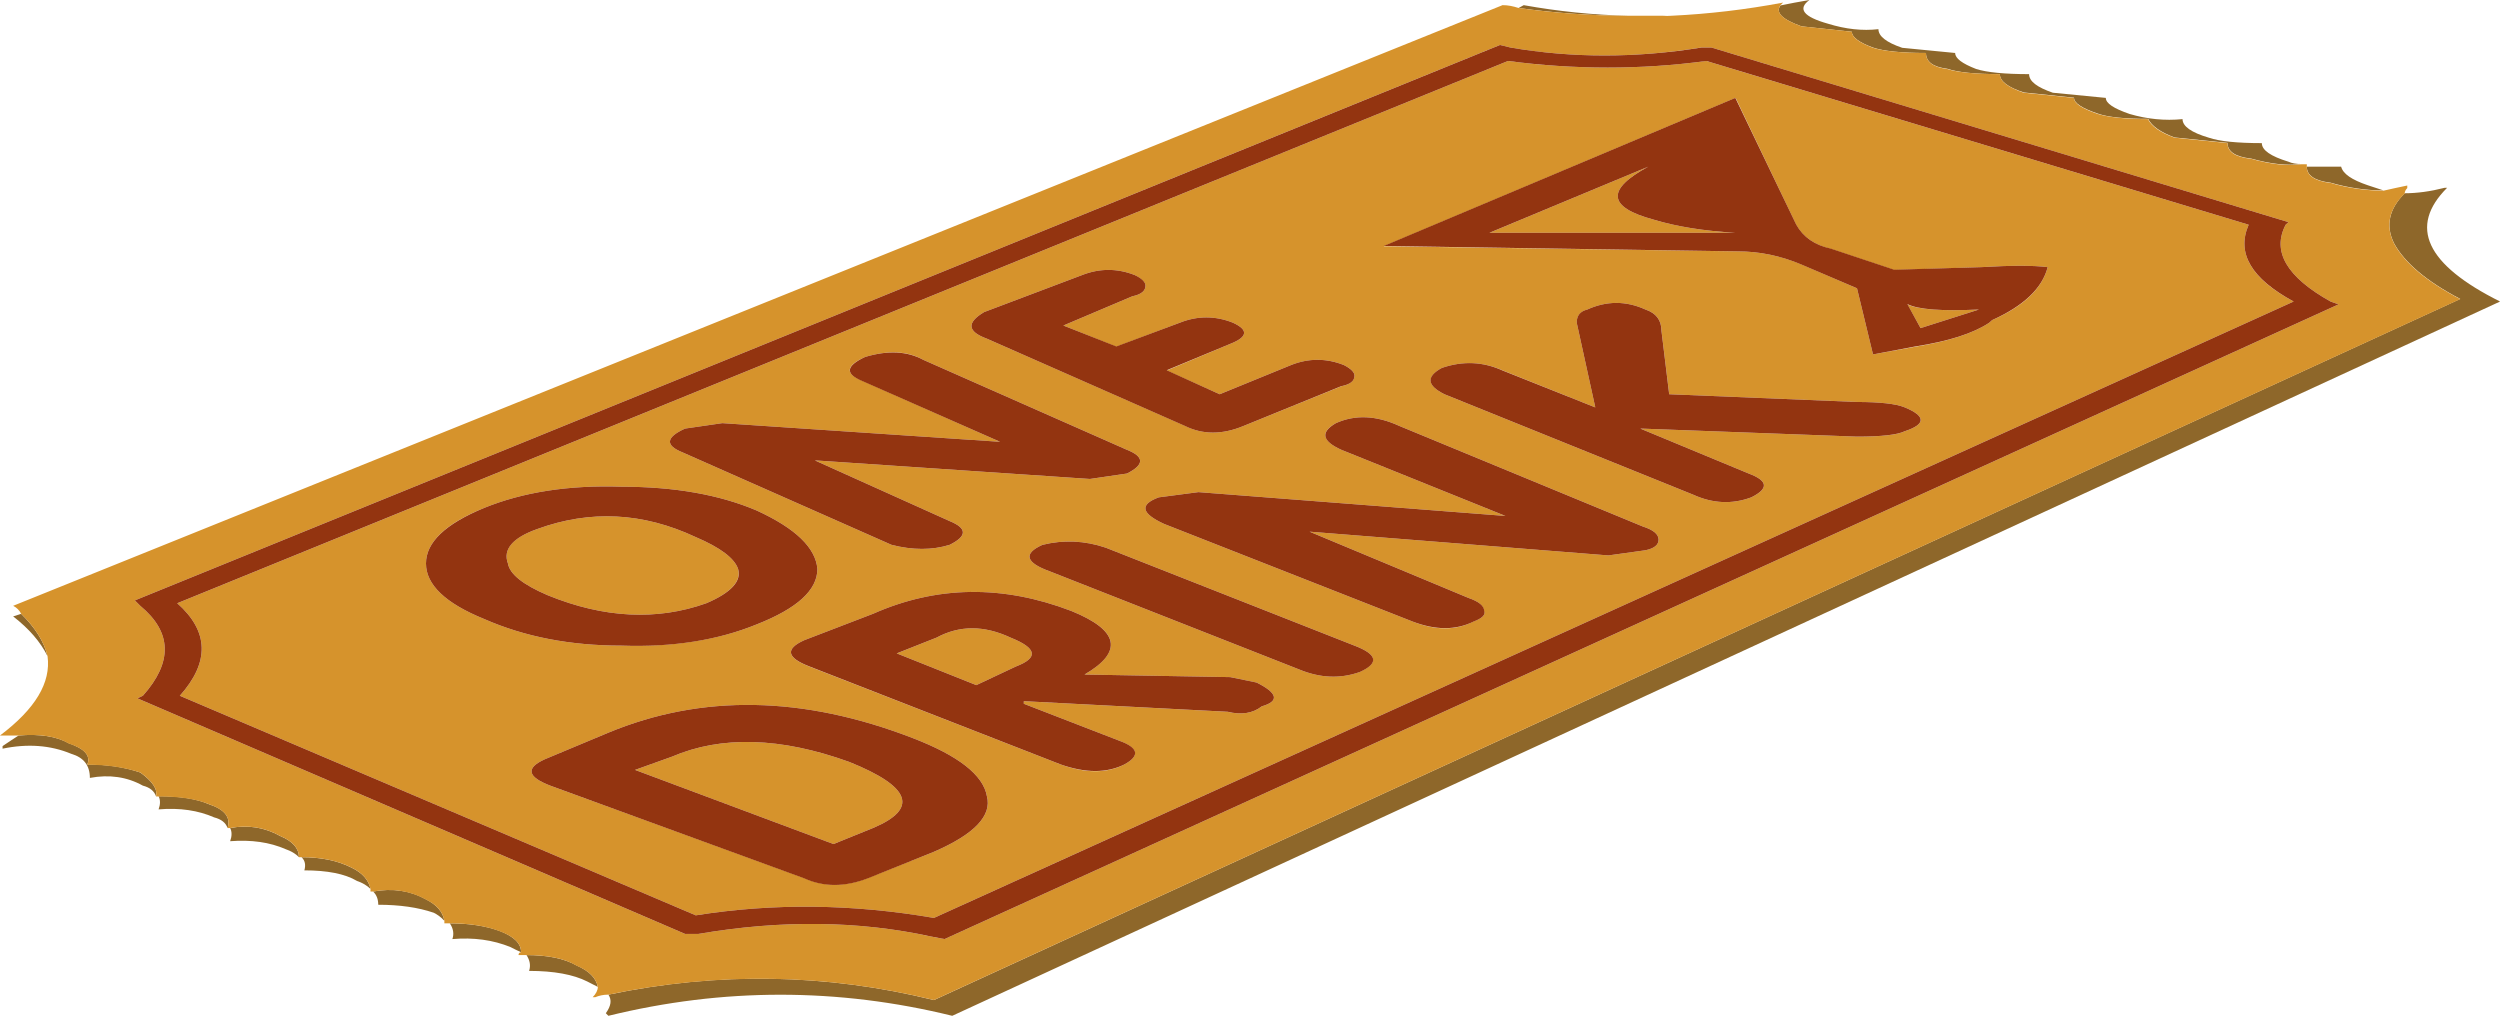
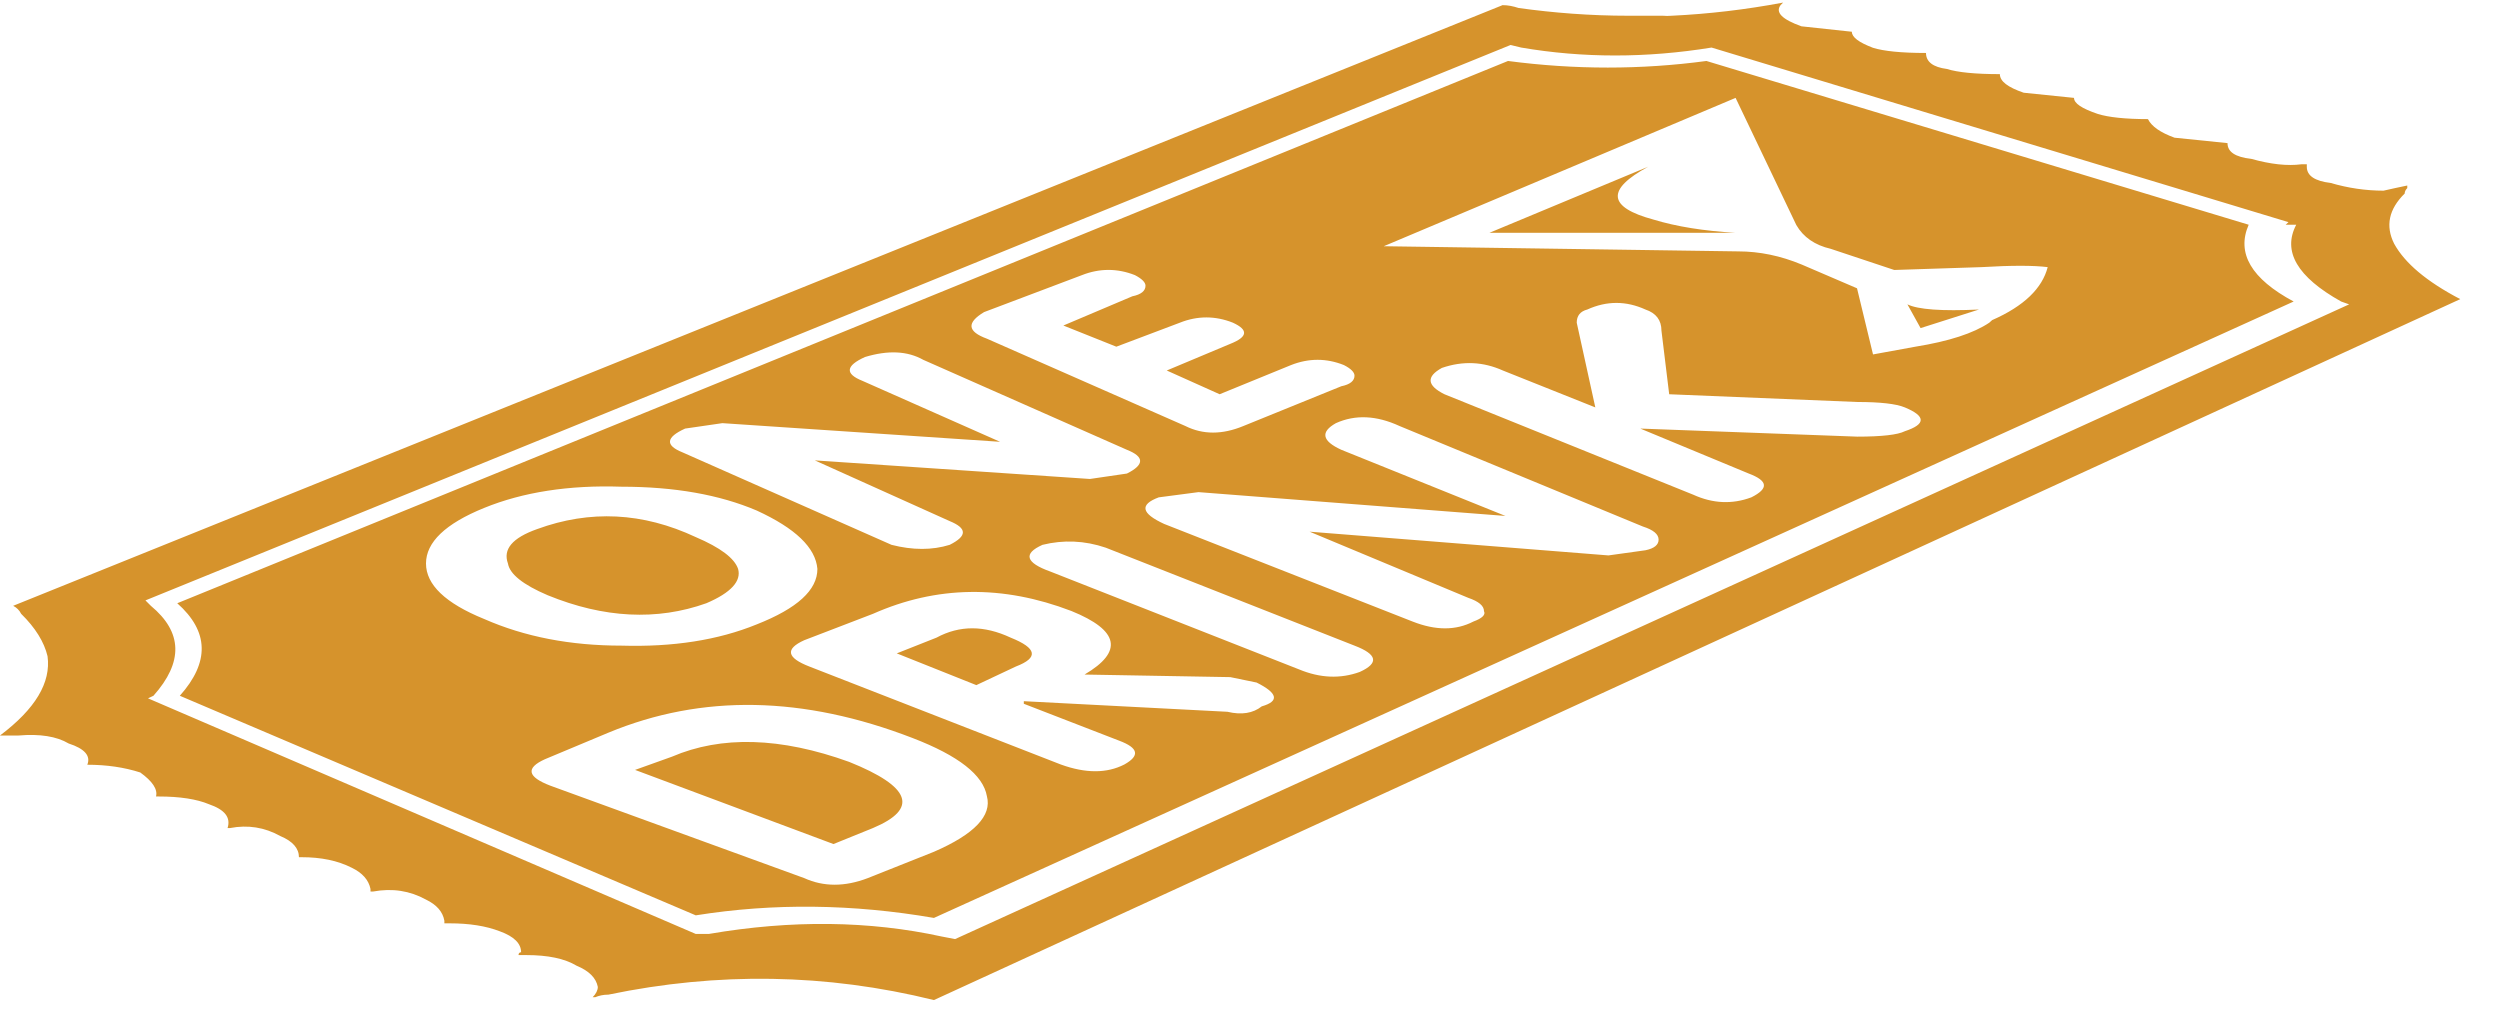
<svg xmlns="http://www.w3.org/2000/svg" xmlns:ns1="http://www.inkscape.org/namespaces/inkscape" id="svg2" xml:space="preserve" viewBox="0 0 47.25 19.2" version="1.1" ns1:version="0.91 r13725">
  <g id="g10" transform="matrix(1.25,0,0,-1.25,0,19.2)">
    <g id="g12">
-       <path id="path14" style="fill-rule:evenodd;fill:#8e672a" d="m34.879 12.84h0.519c0.028-0.109 0.161-0.199 0.403-0.281 0.078-0.027 0.16-0.054 0.238-0.078-0.266 0-0.531 0.039-0.801 0.117-0.238 0.028-0.359 0.11-0.359 0.242zm-0.078 0.04c-0.215-0.028-0.469 0-0.762 0.082-0.238 0.027-0.359 0.105-0.359 0.238l-0.801 0.082c-0.211 0.078-0.344 0.172-0.399 0.281-0.347 0-0.601 0.024-0.757 0.078-0.243 0.082-0.364 0.16-0.364 0.242l-0.757 0.079c-0.243 0.078-0.364 0.171-0.364 0.277-0.371 0-0.636 0.027-0.797 0.082-0.214 0.027-0.32 0.105-0.32 0.238-0.375 0-0.641 0.028-0.801 0.082-0.215 0.078-0.32 0.16-0.32 0.239l-0.762 0.082c-0.293 0.105-0.398 0.21-0.316 0.316 0.133 0.027 0.277 0.055 0.437 0.082-0.183-0.133-0.093-0.254 0.282-0.359 0.265-0.082 0.519-0.11 0.761-0.082 0-0.106 0.118-0.2 0.36-0.282l0.8-0.078c0-0.082 0.106-0.16 0.317-0.242 0.16-0.051 0.43-0.078 0.801-0.078 0-0.109 0.121-0.199 0.359-0.281l0.801-0.078c0-0.083 0.121-0.161 0.359-0.243 0.266-0.078 0.535-0.105 0.801-0.078 0-0.109 0.133-0.203 0.398-0.281 0.161-0.055 0.43-0.082 0.801-0.082 0-0.106 0.133-0.199 0.403-0.281 0.05-0.024 0.117-0.035 0.199-0.035zm-25.602-12.559c1.656 0.348 3.293 0.32 4.922-0.082l23.078 10.601c-0.508 0.266-0.84 0.547-1 0.84-0.133 0.266-0.078 0.52 0.16 0.758 0.188 0 0.387 0.027 0.602 0.082h0.039c-0.586-0.586-0.32-1.16 0.801-1.719l-23.403-10.8c-1.73 0.425-3.464 0.425-5.199 0l-0.039 0.039c0.078 0.109 0.094 0.199 0.039 0.281zm-4.64 2.078c0.296 0 0.546-0.051 0.761-0.16 0.16-0.078 0.254-0.184 0.282-0.32-0.055 0.054-0.122 0.093-0.204 0.121-0.183 0.109-0.453 0.16-0.796 0.16 0.023 0.082 0.011 0.148-0.043 0.199zm2.16-0.961c-0.051 0.055-0.106 0.094-0.16 0.121-0.239 0.082-0.52 0.121-0.84 0.121 0 0.082-0.024 0.149-0.078 0.2 0.293 0.054 0.558 0.015 0.8-0.118 0.161-0.082 0.254-0.187 0.278-0.324zm1.16-0.476c-0.051 0.023-0.106 0.05-0.16 0.078-0.266 0.109-0.559 0.148-0.879 0.121 0.027 0.078 0.015 0.16-0.039 0.238 0.293 0 0.547-0.039 0.758-0.117 0.214-0.082 0.32-0.188 0.32-0.32zm-3.359 1.437c-0.051 0.055-0.122 0.094-0.2 0.121-0.242 0.106-0.519 0.145-0.84 0.121 0.028 0.078 0.028 0.145 0 0.199 0.266 0.051 0.52 0.012 0.758-0.121 0.188-0.078 0.282-0.187 0.282-0.32zm-1.079 0.441c-0.027 0.079-0.093 0.133-0.203 0.161-0.238 0.105-0.519 0.148-0.84 0.121 0.028 0.078 0.028 0.144 0 0.199 0.321 0 0.575-0.039 0.762-0.121 0.238-0.078 0.332-0.199 0.281-0.36zm-1.082 0.481c-0.027 0.078-0.093 0.133-0.199 0.16-0.238 0.133-0.508 0.172-0.801 0.117 0 0.188-0.093 0.309-0.281 0.364-0.316 0.132-0.664 0.156-1.039 0.078v0.039c0.082 0.054 0.16 0.109 0.242 0.16 0.321 0.027 0.574-0.012 0.758-0.117 0.242-0.082 0.336-0.188 0.281-0.321 0.293 0 0.559-0.039 0.801-0.121 0.184-0.133 0.266-0.254 0.238-0.359zm-1.64 2.117c-0.106 0.215-0.278 0.414-0.52 0.602l0.121 0.039c0.215-0.211 0.348-0.426 0.399-0.641zm8.32-5c-0.051 0.027-0.105 0.055-0.16 0.082-0.211 0.106-0.504 0.16-0.879 0.16 0.027 0.082 0.012 0.16-0.039 0.239 0.32 0 0.57-0.051 0.758-0.157 0.187-0.082 0.293-0.187 0.32-0.324zm13.922 14.801 0.078 0.043c0.523-0.094 1.051-0.149 1.582-0.16-0.57 0-1.125 0.043-1.66 0.117z" ns1:connector-curvature="0" />
-       <path id="path16" style="fill-rule:evenodd;fill:#d6932c" d="m22.961 15.239c0.535-0.074 1.086-0.117 1.66-0.117h0.52c0.043-0.004 0.089-0.004 0.136 0 0.563 0.027 1.121 0.093 1.684 0.199l-0.039-0.039c-0.082-0.11 0.023-0.215 0.316-0.32l0.762-0.082c0-0.083 0.105-0.161 0.32-0.243 0.16-0.05 0.426-0.078 0.801-0.078 0-0.133 0.106-0.215 0.317-0.242 0.16-0.051 0.429-0.078 0.8-0.078 0-0.109 0.121-0.199 0.36-0.281l0.761-0.078c0-0.083 0.118-0.161 0.36-0.243 0.16-0.05 0.414-0.078 0.758-0.078 0.054-0.109 0.187-0.203 0.402-0.281l0.801-0.082c0-0.133 0.117-0.211 0.359-0.238 0.293-0.082 0.547-0.11 0.758-0.082h0.082v-0.039c0-0.133 0.121-0.215 0.359-0.243 0.266-0.078 0.535-0.117 0.801-0.117 0.106 0.024 0.227 0.051 0.359 0.078v-0.039c-0.027-0.027-0.039-0.054-0.039-0.082-0.242-0.238-0.293-0.492-0.16-0.758 0.16-0.293 0.492-0.574 1-0.839l-23.078-10.598c-1.629 0.402-3.266 0.426-4.922 0.082-0.078 0-0.144-0.016-0.199-0.039h-0.039c0.051 0.051 0.078 0.105 0.078 0.156-0.027 0.137-0.133 0.242-0.32 0.32-0.184 0.11-0.438 0.161-0.758 0.161h-0.121c0 0.027 0.015 0.043 0.039 0.043 0 0.132-0.106 0.238-0.32 0.316-0.211 0.082-0.465 0.121-0.758 0.121h-0.082v0.039c-0.024 0.137-0.117 0.242-0.278 0.32-0.242 0.133-0.507 0.176-0.8 0.122h-0.039v0.039c-0.028 0.136-0.122 0.242-0.282 0.32-0.215 0.109-0.465 0.16-0.761 0.16h-0.039c0 0.133-0.094 0.242-0.282 0.32-0.238 0.133-0.492 0.172-0.758 0.121h-0.039c0.051 0.161-0.043 0.278-0.281 0.36-0.187 0.078-0.441 0.117-0.762 0.117h-0.039c0.028 0.109-0.054 0.23-0.238 0.363-0.242 0.078-0.508 0.117-0.801 0.117 0.055 0.133-0.039 0.243-0.281 0.321-0.184 0.109-0.437 0.148-0.758 0.121h-0.281c0.535 0.402 0.773 0.801 0.719 1.199-0.051 0.215-0.184 0.43-0.399 0.641-0.027 0.054-0.066 0.093-0.121 0.121l22.52 9.082c0.082 0 0.16-0.016 0.242-0.043zm11.039-3.277c-0.188-0.43 0.039-0.817 0.68-1.161l-20.559-9.32c-1.226 0.211-2.426 0.227-3.601 0.039l-7.801 3.32c0.453 0.508 0.441 0.973-0.039 1.399l20.121 8.199c1.011-0.133 2.011-0.133 3 0l8.199-2.476zm0.559 0 0.043 0.039-8.723 2.64h-0.16c-0.985-0.16-1.946-0.16-2.879 0l-0.16 0.039-20.641-8.398 0.082-0.082c0.481-0.399 0.492-0.852 0.039-1.36l-0.082-0.039 8.281-3.562h0.2c1.253 0.215 2.429 0.199 3.519-0.039l0.203-0.039 21.078 9.597-0.121 0.043c-0.664 0.371-0.89 0.758-0.679 1.161zm-28.118-5.122c0-0.32 0.293-0.601 0.879-0.839 0.614-0.27 1.305-0.403 2.078-0.403 0.774-0.023 1.457 0.082 2.043 0.321 0.614 0.242 0.918 0.519 0.918 0.839-0.027 0.321-0.332 0.614-0.918 0.883-0.562 0.239-1.242 0.36-2.043 0.36-0.796 0.027-1.492-0.082-2.078-0.321-0.586-0.238-0.879-0.519-0.879-0.84zm3.918 2.04c-0.293-0.133-0.304-0.254-0.039-0.36l3.16-1.398c0.321-0.082 0.614-0.082 0.879 0 0.266 0.133 0.266 0.25 0 0.359l-2.039 0.918 4.16-0.281 0.559 0.082c0.266 0.133 0.266 0.254 0 0.359l-3.078 1.36c-0.242 0.136-0.535 0.148-0.883 0.043-0.293-0.133-0.305-0.254-0.039-0.36l2.082-0.922-4.199 0.282-0.563-0.082zm4.52 1.761c-0.266-0.16-0.254-0.293 0.043-0.402l3-1.32c0.266-0.133 0.558-0.133 0.879 0l1.48 0.601c0.133 0.027 0.199 0.082 0.199 0.16 0 0.051-0.054 0.106-0.16 0.16-0.265 0.106-0.531 0.106-0.8 0l-1.079-0.441-0.8 0.359 0.961 0.403c0.265 0.105 0.277 0.211 0.039 0.32-0.266 0.106-0.536 0.106-0.801 0l-0.961-0.363-0.801 0.32 1.043 0.442c0.133 0.027 0.199 0.082 0.199 0.16 0 0.05-0.054 0.105-0.16 0.16-0.265 0.105-0.535 0.105-0.801 0l-1.48-0.559zm-5.277-6.922 0.558 0.2c0.746 0.32 1.641 0.296 2.68-0.079 0.933-0.375 1.055-0.707 0.359-1l-0.597-0.242-3 1.121zm1.558 3.039c0.051-0.183-0.105-0.359-0.48-0.519-0.746-0.266-1.547-0.227-2.399 0.121-0.375 0.16-0.574 0.32-0.601 0.48-0.078 0.215 0.066 0.387 0.441 0.52 0.801 0.293 1.598 0.254 2.399-0.121 0.375-0.16 0.585-0.32 0.64-0.481zm3.762-3.437c-0.055 0.32-0.43 0.613-1.121 0.879-1.656 0.64-3.188 0.668-4.602 0.082l-0.961-0.402c-0.293-0.133-0.265-0.266 0.082-0.399l3.84-1.398c0.293-0.133 0.613-0.133 0.961 0l1 0.398c0.613 0.266 0.879 0.547 0.801 0.84zm-1.723 2.758-1.039-0.399c-0.293-0.133-0.265-0.265 0.078-0.398l3.801-1.481c0.375-0.136 0.695-0.136 0.961 0 0.238 0.133 0.215 0.25-0.078 0.36l-1.442 0.558v0.039l3.079-0.16c0.214-0.051 0.386-0.023 0.519 0.082 0.27 0.078 0.242 0.2-0.078 0.36l-0.398 0.082-2.204 0.039c0.59 0.347 0.524 0.668-0.199 0.961-1.039 0.398-2.039 0.383-3-0.043zm2.563 1.043c-0.297-0.133-0.254-0.27 0.117-0.403l3.762-1.48c0.32-0.133 0.625-0.145 0.918-0.039 0.293 0.133 0.269 0.265-0.079 0.398l-3.761 1.481c-0.321 0.109-0.641 0.121-0.957 0.043zm-1.602-1.403c0.348 0.188 0.719 0.188 1.121 0 0.399-0.16 0.426-0.304 0.078-0.437l-0.597-0.281-1.203 0.48 0.601 0.238zm13.918 5.282 0.242-1 0.641 0.117c0.508 0.082 0.879 0.203 1.117 0.363l0.043 0.039c0.481 0.211 0.758 0.481 0.84 0.801-0.215 0.027-0.547 0.027-1 0l-1.32-0.043-0.961 0.32c-0.239 0.055-0.414 0.176-0.52 0.36l-0.918 1.922-5.32-2.243 5.359-0.078c0.321 0 0.641-0.066 0.961-0.199l0.836-0.359zm-3.078 1.039c0.348-0.106 0.762-0.172 1.238-0.2h-3.718l2.402 1c-0.641-0.347-0.613-0.613 0.078-0.8zm0.238-2.641-0.117 0.961c0 0.16-0.082 0.266-0.242 0.32-0.293 0.133-0.586 0.133-0.879 0-0.105-0.027-0.16-0.093-0.16-0.199l0.281-1.281-1.398 0.558c-0.297 0.133-0.602 0.149-0.922 0.039-0.239-0.132-0.227-0.265 0.039-0.398l3.762-1.519c0.293-0.133 0.586-0.149 0.878-0.04 0.266 0.133 0.254 0.25-0.039 0.36l-1.64 0.68 3.281-0.122c0.371 0 0.613 0.028 0.719 0.082 0.32 0.106 0.32 0.227 0 0.36-0.133 0.055-0.375 0.082-0.719 0.082l-2.844 0.117zm4.684 1.281-0.883-0.281-0.199 0.359c0.16-0.078 0.519-0.105 1.082-0.078zm-8.762-1.761c-0.348 0.16-0.668 0.175-0.961 0.043-0.238-0.133-0.211-0.27 0.082-0.403l2.481-1-4.641 0.36-0.601-0.079c-0.293-0.109-0.266-0.242 0.082-0.402l3.757-1.476c0.348-0.137 0.653-0.137 0.918 0 0.137 0.05 0.188 0.105 0.161 0.156 0 0.082-0.079 0.148-0.239 0.203l-2.398 1 4.519-0.359 0.559 0.078c0.133 0.027 0.199 0.082 0.199 0.16 0 0.082-0.078 0.148-0.238 0.199l-3.68 1.52z" ns1:connector-curvature="0" />
-       <path id="path18" style="fill-rule:evenodd;fill:#933410" d="m34.559 11.962c-0.211-0.403 0.015-0.79 0.679-1.161l0.121-0.043-21.078-9.597-0.203 0.039c-1.09 0.238-2.266 0.254-3.519 0.039h-0.2l-8.281 3.562 0.082 0.039c0.453 0.508 0.442 0.961-0.039 1.36l-0.082 0.082 20.641 8.398 0.16-0.039c0.933-0.16 1.894-0.16 2.883 0h0.156l8.723-2.64-0.043-0.039zm-0.559 0-8.199 2.476c-0.989-0.133-1.989-0.133-3 0l-20.121-8.199c0.48-0.426 0.492-0.891 0.039-1.399l7.801-3.32c1.175 0.188 2.375 0.172 3.601-0.039l20.559 9.32c-0.641 0.348-0.868 0.731-0.68 1.161zm-19.121-1.321 1.48 0.559c0.266 0.105 0.536 0.105 0.801 0 0.106-0.051 0.16-0.106 0.16-0.16 0-0.078-0.066-0.133-0.199-0.16l-1.043-0.442 0.801-0.316 0.961 0.359c0.265 0.106 0.535 0.106 0.801 0 0.238-0.109 0.226-0.215-0.039-0.32l-0.961-0.399 0.8-0.363 1.079 0.441c0.265 0.106 0.535 0.106 0.8 0 0.106-0.054 0.16-0.109 0.16-0.16 0-0.082-0.066-0.133-0.203-0.16l-1.476-0.601c-0.321-0.133-0.613-0.133-0.883 0l-2.996 1.32c-0.297 0.109-0.309 0.242-0.043 0.402zm-4.52-1.761 0.563 0.082 4.199-0.282-2.082 0.918c-0.266 0.11-0.25 0.227 0.039 0.364 0.348 0.105 0.641 0.089 0.883-0.043l3.078-1.36c0.266-0.105 0.266-0.226 0-0.359l-0.559-0.082-4.16 0.281 2.039-0.918c0.266-0.109 0.266-0.226 0-0.359-0.265-0.082-0.558-0.082-0.879 0l-3.16 1.398c-0.265 0.106-0.254 0.227 0.039 0.36zm-3.918-2.04c0 0.321 0.293 0.598 0.879 0.84 0.586 0.239 1.282 0.348 2.078 0.321 0.801 0 1.481-0.121 2.043-0.36 0.586-0.269 0.891-0.562 0.918-0.883 0-0.32-0.304-0.597-0.918-0.839-0.586-0.239-1.269-0.348-2.043-0.321-0.773 0-1.464 0.133-2.078 0.403-0.586 0.238-0.879 0.519-0.879 0.839zm7.719-1.121-0.601-0.238 1.203-0.48 0.597 0.281c0.348 0.133 0.321 0.277-0.078 0.437-0.402 0.188-0.773 0.188-1.121 0zm1.602 1.403c0.316 0.078 0.636 0.066 0.957-0.043l3.761-1.481c0.348-0.133 0.375-0.265 0.082-0.398-0.296-0.106-0.601-0.094-0.921 0.039l-3.762 1.48c-0.371 0.133-0.414 0.27-0.117 0.403zm-2.563-1.043c0.961 0.426 1.961 0.441 3 0.043 0.723-0.293 0.789-0.617 0.199-0.961l2.204-0.039 0.398-0.082c0.32-0.16 0.348-0.282 0.078-0.36-0.133-0.105-0.305-0.133-0.516-0.082l-3.082 0.16v-0.039l1.442-0.558c0.293-0.106 0.32-0.227 0.078-0.36-0.266-0.132-0.586-0.132-0.961 0l-3.797 1.481c-0.347 0.133-0.375 0.265-0.082 0.398l1.039 0.399zm1.723-2.758c0.078-0.293-0.188-0.574-0.801-0.84l-1-0.402c-0.348-0.133-0.668-0.133-0.961 0l-3.84 1.402c-0.347 0.133-0.375 0.266-0.082 0.399l0.961 0.402c1.414 0.586 2.946 0.558 4.602-0.082 0.691-0.266 1.066-0.559 1.121-0.879zm-3.762 3.437c-0.055 0.161-0.265 0.321-0.64 0.481-0.801 0.375-1.598 0.414-2.399 0.121-0.375-0.133-0.519-0.309-0.441-0.52 0.027-0.16 0.226-0.32 0.601-0.48 0.852-0.348 1.653-0.387 2.399-0.121 0.375 0.16 0.535 0.336 0.48 0.519zm-1.558-3.039 3-1.121 0.597 0.242c0.696 0.293 0.574 0.625-0.359 1-1.039 0.375-1.934 0.399-2.68 0.079l-0.558-0.2zm15.398 8.321c-0.691 0.187-0.719 0.453-0.078 0.8l-2.402-1h3.718c-0.476 0.028-0.89 0.094-1.238 0.2zm3.078-1.039-0.84 0.359c-0.316 0.133-0.636 0.199-0.957 0.199l-5.359 0.082 5.316 2.239 0.922-1.918c0.106-0.188 0.281-0.309 0.52-0.36l0.961-0.32 1.32 0.039c0.449 0.027 0.785 0.027 1 0-0.082-0.32-0.363-0.586-0.84-0.801l-0.043-0.039c-0.238-0.16-0.613-0.281-1.117-0.359l-0.641-0.121-0.242 1zm-2.84-1.602 2.84-0.117c0.348 0 0.59-0.027 0.723-0.082 0.32-0.133 0.32-0.254 0-0.36-0.11-0.054-0.348-0.082-0.723-0.082l-3.277 0.122 1.64-0.68c0.293-0.11 0.305-0.227 0.039-0.36-0.292-0.109-0.585-0.093-0.878 0.04l-3.762 1.519c-0.266 0.133-0.281 0.266-0.039 0.398 0.32 0.11 0.625 0.094 0.918-0.039l1.402-0.558-0.281 1.281c0 0.106 0.051 0.172 0.16 0.199 0.293 0.133 0.586 0.133 0.879 0 0.16-0.054 0.242-0.16 0.242-0.32l0.117-0.961zm4.684 1.281c-0.563-0.027-0.922 0-1.082 0.082l0.199-0.363 0.883 0.281zm-8.762-1.761 3.68-1.52c0.16-0.051 0.238-0.117 0.238-0.199 0-0.078-0.066-0.133-0.199-0.16l-0.559-0.078-4.519 0.359 2.398-1c0.16-0.055 0.242-0.121 0.242-0.199 0.024-0.055-0.027-0.11-0.16-0.16-0.269-0.133-0.574-0.133-0.922 0l-3.757 1.476c-0.348 0.16-0.375 0.293-0.082 0.402l0.601 0.079 4.641-0.36-2.481 1c-0.293 0.133-0.32 0.266-0.082 0.403 0.293 0.132 0.613 0.117 0.961-0.043z" ns1:connector-curvature="0" />
+       <path id="path16" style="fill-rule:evenodd;fill:#d6932c" d="m22.961 15.239c0.535-0.074 1.086-0.117 1.66-0.117h0.52c0.043-0.004 0.089-0.004 0.136 0 0.563 0.027 1.121 0.093 1.684 0.199l-0.039-0.039c-0.082-0.11 0.023-0.215 0.316-0.32l0.762-0.082c0-0.083 0.105-0.161 0.32-0.243 0.16-0.05 0.426-0.078 0.801-0.078 0-0.133 0.106-0.215 0.317-0.242 0.16-0.051 0.429-0.078 0.8-0.078 0-0.109 0.121-0.199 0.36-0.281l0.761-0.078c0-0.083 0.118-0.161 0.36-0.243 0.16-0.05 0.414-0.078 0.758-0.078 0.054-0.109 0.187-0.203 0.402-0.281l0.801-0.082c0-0.133 0.117-0.211 0.359-0.238 0.293-0.082 0.547-0.11 0.758-0.082h0.082v-0.039c0-0.133 0.121-0.215 0.359-0.243 0.266-0.078 0.535-0.117 0.801-0.117 0.106 0.024 0.227 0.051 0.359 0.078v-0.039c-0.027-0.027-0.039-0.054-0.039-0.082-0.242-0.238-0.293-0.492-0.16-0.758 0.16-0.293 0.492-0.574 1-0.839l-23.078-10.598c-1.629 0.402-3.266 0.426-4.922 0.082-0.078 0-0.144-0.016-0.199-0.039h-0.039c0.051 0.051 0.078 0.105 0.078 0.156-0.027 0.137-0.133 0.242-0.32 0.32-0.184 0.11-0.438 0.161-0.758 0.161h-0.121c0 0.027 0.015 0.043 0.039 0.043 0 0.132-0.106 0.238-0.32 0.316-0.211 0.082-0.465 0.121-0.758 0.121h-0.082v0.039c-0.024 0.137-0.117 0.242-0.278 0.32-0.242 0.133-0.507 0.176-0.8 0.122h-0.039v0.039c-0.028 0.136-0.122 0.242-0.282 0.32-0.215 0.109-0.465 0.16-0.761 0.16h-0.039c0 0.133-0.094 0.242-0.282 0.32-0.238 0.133-0.492 0.172-0.758 0.121h-0.039c0.051 0.161-0.043 0.278-0.281 0.36-0.187 0.078-0.441 0.117-0.762 0.117h-0.039c0.028 0.109-0.054 0.23-0.238 0.363-0.242 0.078-0.508 0.117-0.801 0.117 0.055 0.133-0.039 0.243-0.281 0.321-0.184 0.109-0.437 0.148-0.758 0.121h-0.281c0.535 0.402 0.773 0.801 0.719 1.199-0.051 0.215-0.184 0.43-0.399 0.641-0.027 0.054-0.066 0.093-0.121 0.121l22.52 9.082c0.082 0 0.16-0.016 0.242-0.043zm11.039-3.277c-0.188-0.43 0.039-0.817 0.68-1.161l-20.559-9.32c-1.226 0.211-2.426 0.227-3.601 0.039l-7.801 3.32c0.453 0.508 0.441 0.973-0.039 1.399l20.121 8.199c1.011-0.133 2.011-0.133 3 0l8.199-2.476zm0.559 0 0.043 0.039-8.723 2.64c-0.985-0.16-1.946-0.16-2.879 0l-0.16 0.039-20.641-8.398 0.082-0.082c0.481-0.399 0.492-0.852 0.039-1.36l-0.082-0.039 8.281-3.562h0.2c1.253 0.215 2.429 0.199 3.519-0.039l0.203-0.039 21.078 9.597-0.121 0.043c-0.664 0.371-0.89 0.758-0.679 1.161zm-28.118-5.122c0-0.32 0.293-0.601 0.879-0.839 0.614-0.27 1.305-0.403 2.078-0.403 0.774-0.023 1.457 0.082 2.043 0.321 0.614 0.242 0.918 0.519 0.918 0.839-0.027 0.321-0.332 0.614-0.918 0.883-0.562 0.239-1.242 0.36-2.043 0.36-0.796 0.027-1.492-0.082-2.078-0.321-0.586-0.238-0.879-0.519-0.879-0.84zm3.918 2.04c-0.293-0.133-0.304-0.254-0.039-0.36l3.16-1.398c0.321-0.082 0.614-0.082 0.879 0 0.266 0.133 0.266 0.25 0 0.359l-2.039 0.918 4.16-0.281 0.559 0.082c0.266 0.133 0.266 0.254 0 0.359l-3.078 1.36c-0.242 0.136-0.535 0.148-0.883 0.043-0.293-0.133-0.305-0.254-0.039-0.36l2.082-0.922-4.199 0.282-0.563-0.082zm4.52 1.761c-0.266-0.16-0.254-0.293 0.043-0.402l3-1.32c0.266-0.133 0.558-0.133 0.879 0l1.48 0.601c0.133 0.027 0.199 0.082 0.199 0.16 0 0.051-0.054 0.106-0.16 0.16-0.265 0.106-0.531 0.106-0.8 0l-1.079-0.441-0.8 0.359 0.961 0.403c0.265 0.105 0.277 0.211 0.039 0.32-0.266 0.106-0.536 0.106-0.801 0l-0.961-0.363-0.801 0.32 1.043 0.442c0.133 0.027 0.199 0.082 0.199 0.16 0 0.05-0.054 0.105-0.16 0.16-0.265 0.105-0.535 0.105-0.801 0l-1.48-0.559zm-5.277-6.922 0.558 0.2c0.746 0.32 1.641 0.296 2.68-0.079 0.933-0.375 1.055-0.707 0.359-1l-0.597-0.242-3 1.121zm1.558 3.039c0.051-0.183-0.105-0.359-0.48-0.519-0.746-0.266-1.547-0.227-2.399 0.121-0.375 0.16-0.574 0.32-0.601 0.48-0.078 0.215 0.066 0.387 0.441 0.52 0.801 0.293 1.598 0.254 2.399-0.121 0.375-0.16 0.585-0.32 0.64-0.481zm3.762-3.437c-0.055 0.32-0.43 0.613-1.121 0.879-1.656 0.64-3.188 0.668-4.602 0.082l-0.961-0.402c-0.293-0.133-0.265-0.266 0.082-0.399l3.84-1.398c0.293-0.133 0.613-0.133 0.961 0l1 0.398c0.613 0.266 0.879 0.547 0.801 0.84zm-1.723 2.758-1.039-0.399c-0.293-0.133-0.265-0.265 0.078-0.398l3.801-1.481c0.375-0.136 0.695-0.136 0.961 0 0.238 0.133 0.215 0.25-0.078 0.36l-1.442 0.558v0.039l3.079-0.16c0.214-0.051 0.386-0.023 0.519 0.082 0.27 0.078 0.242 0.2-0.078 0.36l-0.398 0.082-2.204 0.039c0.59 0.347 0.524 0.668-0.199 0.961-1.039 0.398-2.039 0.383-3-0.043zm2.563 1.043c-0.297-0.133-0.254-0.27 0.117-0.403l3.762-1.48c0.32-0.133 0.625-0.145 0.918-0.039 0.293 0.133 0.269 0.265-0.079 0.398l-3.761 1.481c-0.321 0.109-0.641 0.121-0.957 0.043zm-1.602-1.403c0.348 0.188 0.719 0.188 1.121 0 0.399-0.16 0.426-0.304 0.078-0.437l-0.597-0.281-1.203 0.48 0.601 0.238zm13.918 5.282 0.242-1 0.641 0.117c0.508 0.082 0.879 0.203 1.117 0.363l0.043 0.039c0.481 0.211 0.758 0.481 0.84 0.801-0.215 0.027-0.547 0.027-1 0l-1.32-0.043-0.961 0.32c-0.239 0.055-0.414 0.176-0.52 0.36l-0.918 1.922-5.32-2.243 5.359-0.078c0.321 0 0.641-0.066 0.961-0.199l0.836-0.359zm-3.078 1.039c0.348-0.106 0.762-0.172 1.238-0.2h-3.718l2.402 1c-0.641-0.347-0.613-0.613 0.078-0.8zm0.238-2.641-0.117 0.961c0 0.16-0.082 0.266-0.242 0.32-0.293 0.133-0.586 0.133-0.879 0-0.105-0.027-0.16-0.093-0.16-0.199l0.281-1.281-1.398 0.558c-0.297 0.133-0.602 0.149-0.922 0.039-0.239-0.132-0.227-0.265 0.039-0.398l3.762-1.519c0.293-0.133 0.586-0.149 0.878-0.04 0.266 0.133 0.254 0.25-0.039 0.36l-1.64 0.68 3.281-0.122c0.371 0 0.613 0.028 0.719 0.082 0.32 0.106 0.32 0.227 0 0.36-0.133 0.055-0.375 0.082-0.719 0.082l-2.844 0.117zm4.684 1.281-0.883-0.281-0.199 0.359c0.16-0.078 0.519-0.105 1.082-0.078zm-8.762-1.761c-0.348 0.16-0.668 0.175-0.961 0.043-0.238-0.133-0.211-0.27 0.082-0.403l2.481-1-4.641 0.36-0.601-0.079c-0.293-0.109-0.266-0.242 0.082-0.402l3.757-1.476c0.348-0.137 0.653-0.137 0.918 0 0.137 0.05 0.188 0.105 0.161 0.156 0 0.082-0.079 0.148-0.239 0.203l-2.398 1 4.519-0.359 0.559 0.078c0.133 0.027 0.199 0.082 0.199 0.16 0 0.082-0.078 0.148-0.238 0.199l-3.68 1.52z" ns1:connector-curvature="0" />
    </g>
  </g>
</svg>